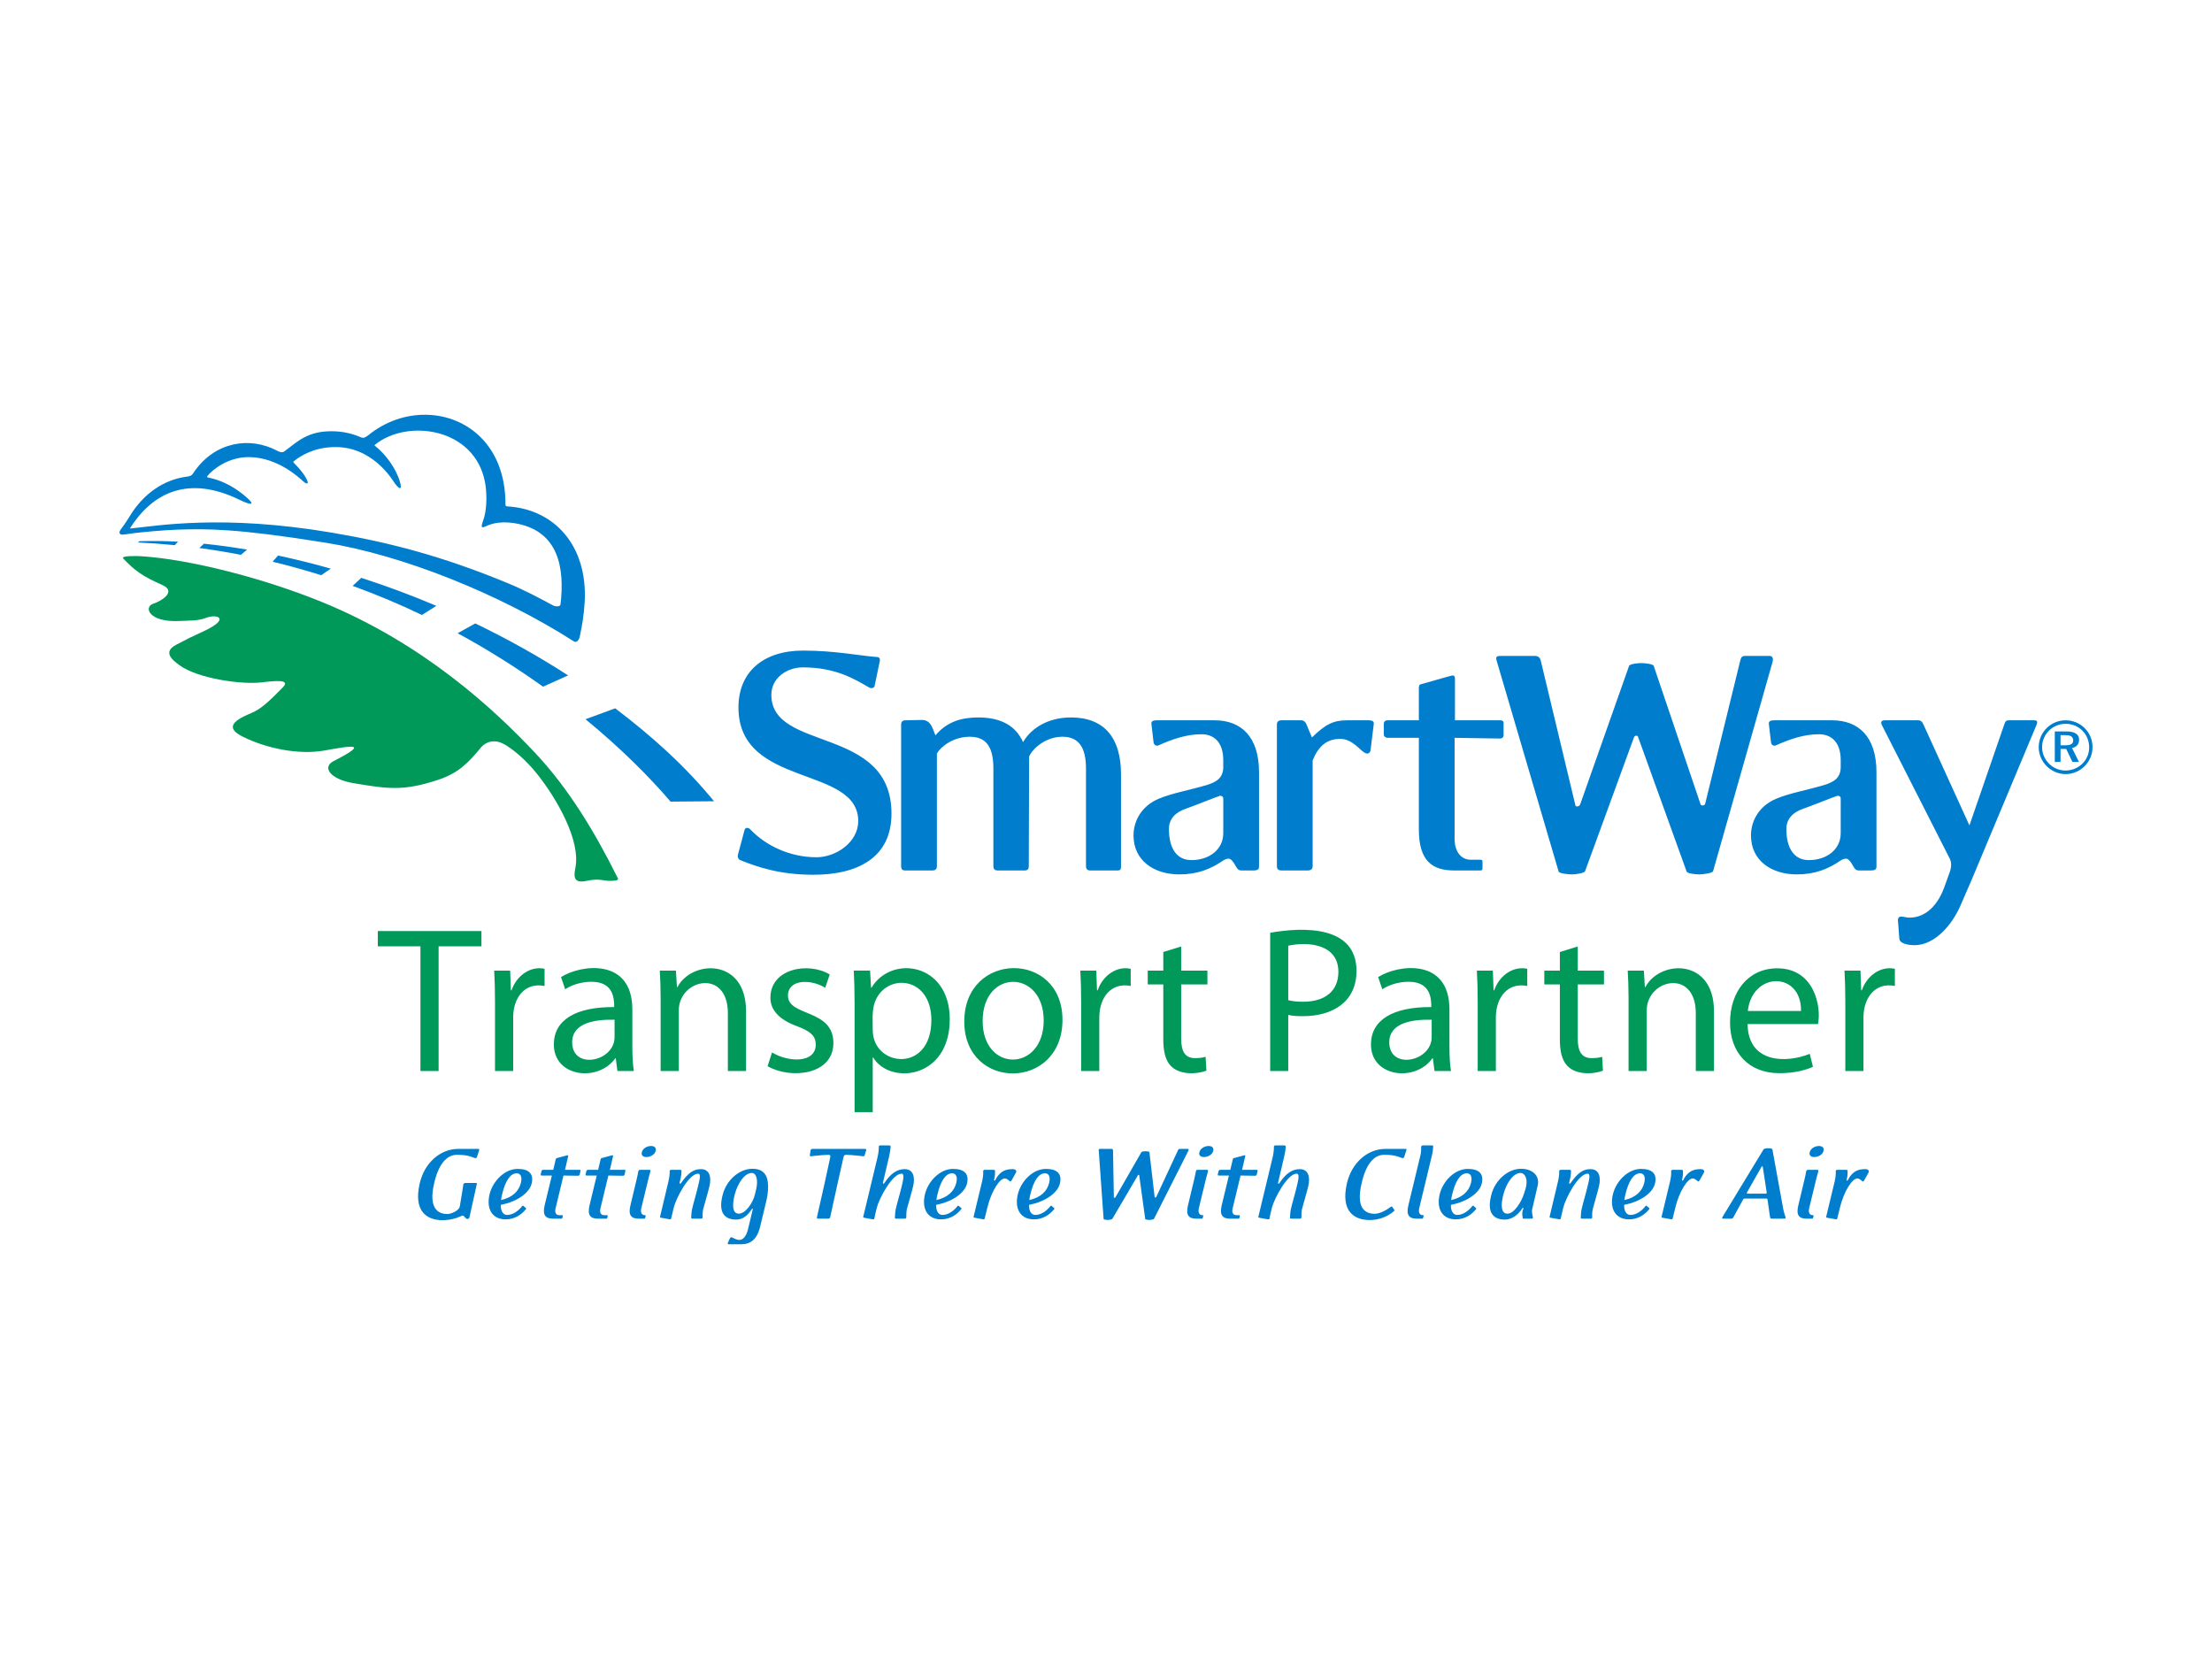
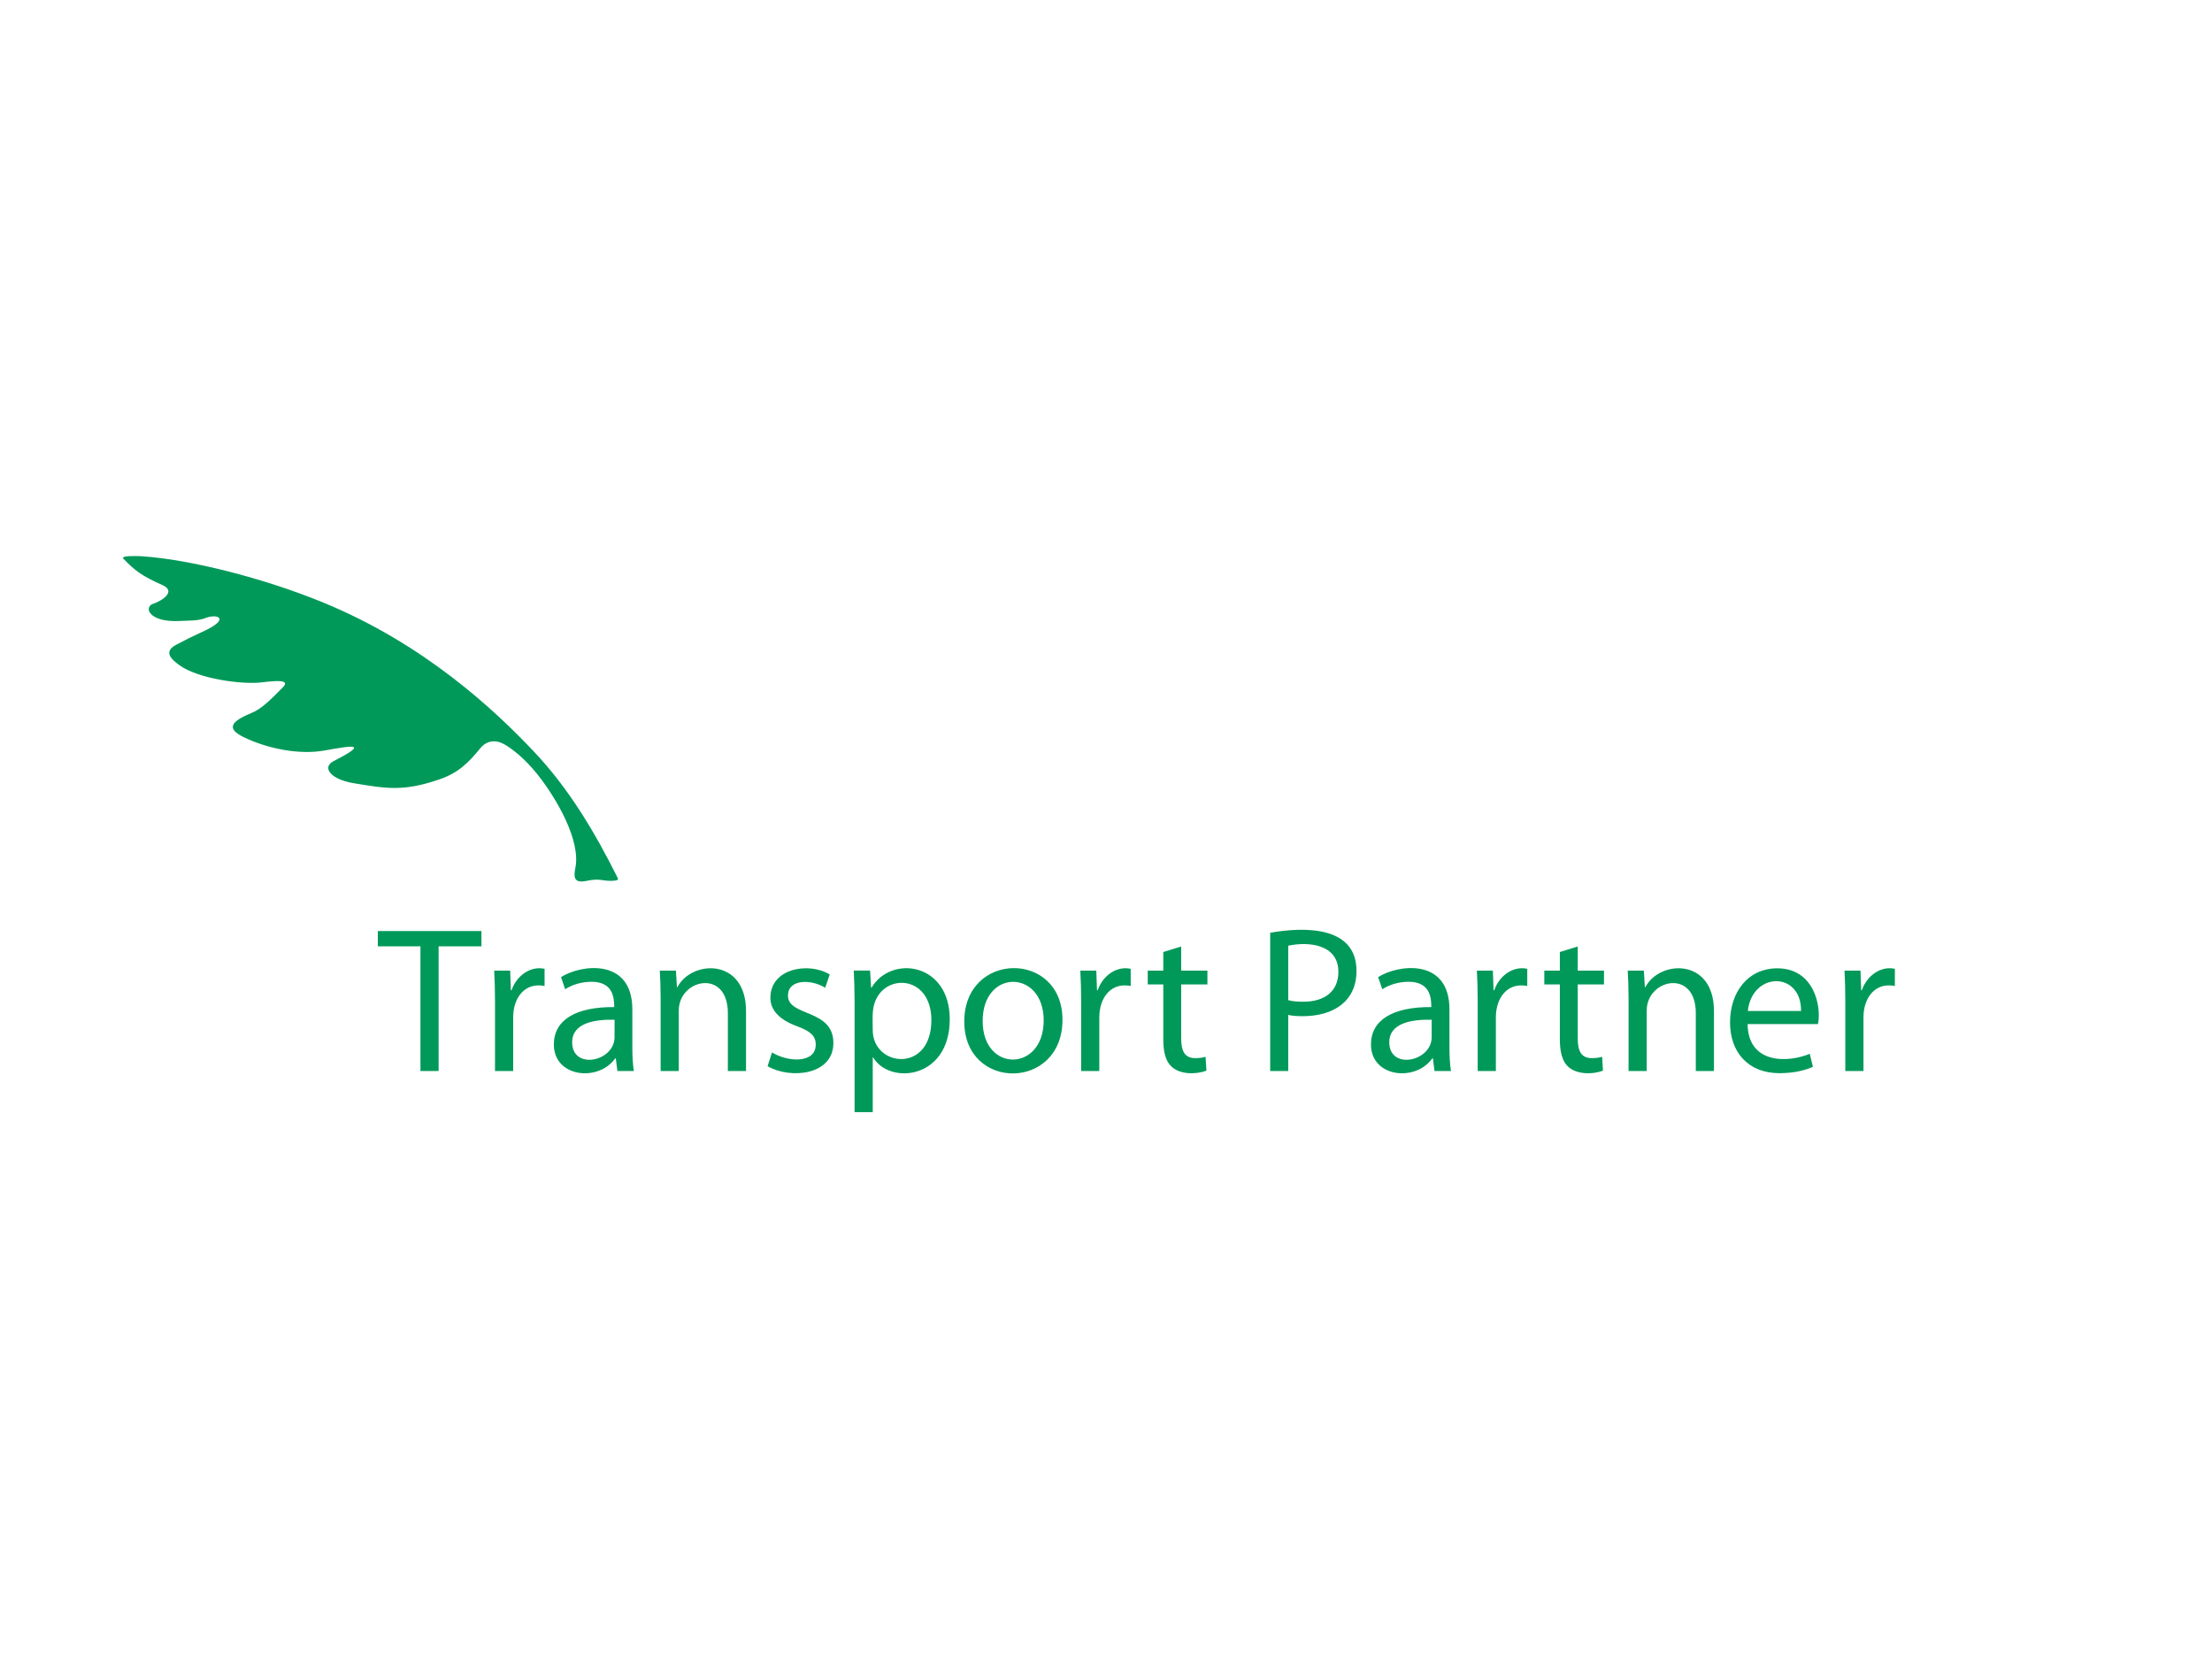
<svg xmlns="http://www.w3.org/2000/svg" width="600" height="450" viewBox="0 0 600 450">
  <defs>
    <style type="text/css">
   
    .fil0 {fill:#007DCC;fill-rule:nonzero}
    .fil1 {fill:#009959;fill-rule:nonzero}
   
  </style>
  </defs>
-   <path class="fil0" d="M220.672 237.275c-9.018,0 -15.128,-2.036 -19.883,-3.975 -0.678,-0.292 -0.774,-1.066 -0.578,-1.648l1.743 -6.501c0.195,-0.774 1.066,-0.774 1.652,-0.096 3.972,4.173 10.469,7.471 17.84,7.471 5.337,0 11.348,-4.077 11.348,-9.796 0,-15.227 -32.487,-8.922 -32.487,-30.839 0,-9.604 6.693,-15.423 17.553,-15.423 8.727,0 15.612,1.456 20.074,1.747 0.678,0 0.874,0.678 0.678,1.261l-1.356 6.496c-0.096,0.678 -0.873,0.873 -1.552,0.487 -3.976,-2.329 -9.117,-5.432 -17.94,-5.432 -4.267,0 -8.535,2.812 -8.535,7.466 0,15.519 32.586,8.245 32.586,32.199 0,11.834 -9.021,16.583 -21.143,16.583zm82.432 -1.162l-7.37 0c-0.774,0 -1.162,-0.388 -1.162,-1.165l0 -26.476c0,-5.722 -1.942,-8.631 -6.405,-8.631 -4.359,0 -7.949,3.008 -9.018,5.333l-0.096 29.774c0,0.777 -0.291,1.165 -1.164,1.165l-7.271 0c-0.779,0 -1.165,-0.388 -1.165,-1.165l0 -26.476c0,-5.722 -1.843,-8.631 -6.402,-8.631 -4.267,0 -7.661,2.426 -8.921,4.559l0 30.548c0,0.777 -0.388,1.165 -1.261,1.165l-7.275 0c-0.873,0 -1.165,-0.388 -1.165,-1.165l0 -38.405c0,-0.774 0.391,-1.16 1.165,-1.16l4.463 -0.101c2.468,0 2.869,2.284 3.685,4.173 3.199,-3.785 7.176,-4.851 11.639,-4.851 6.206,0 10.179,2.33 12.121,6.693 2.329,-3.977 6.979,-6.693 12.995,-6.693 9.117,0 13.576,5.625 13.576,15.421l0 24.923c0,0.777 -0.096,1.165 -0.969,1.165zm28.708 -19.495c0,-0.482 -0.291,-0.774 -0.874,-0.774 -0.196,0 -8.244,3.199 -9.213,3.491 -2.907,0.969 -4.655,2.812 -4.655,5.528 0,5.141 2.035,8.439 6.11,8.439 4.847,0 8.632,-2.911 8.632,-7.275l0 -9.409zm8.243 19.496l-3.298 0c-0.873,0 -1.164,-0.487 -1.551,-1.165 -0.583,-1.069 -1.261,-2.037 -1.943,-2.037 -0.482,0 -0.968,0.194 -1.451,0.486 -3.395,2.33 -6.985,3.781 -11.93,3.781 -6.788,0 -12.416,-3.685 -12.416,-10.569 0,-3.59 1.843,-7.761 6.692,-9.892 3.591,-1.554 8.636,-2.425 13.19,-3.785 2.817,-0.873 4.464,-2.034 4.464,-4.946l0 -1.746c0,-5.237 -2.812,-7.08 -5.919,-7.08 -4.072,0 -7.949,1.36 -11.634,3.008 -0.678,0.29 -1.261,-0.097 -1.36,-0.874l-0.583 -4.946c-0.096,-0.773 0.583,-0.968 1.36,-0.968l15.807 0c7.175,0 12.025,4.462 12.025,14.063l0 25.697c0,0.681 -0.487,0.973 -1.453,0.973zm31.71 -32.684c-0.097,0.774 -0.675,1.165 -1.357,0.873 -1.647,-0.777 -3.49,-3.881 -6.888,-3.881 -3.681,0 -5.915,2.038 -7.467,5.82l0 28.708c0,0.775 -0.482,1.161 -1.355,1.161l-7.08 0c-0.874,0 -1.261,-0.386 -1.261,-1.161l0 -38.405c0,-0.777 0.387,-1.164 1.261,-1.164l5.237 0c0.873,0 1.26,0.487 1.551,1.164l1.455 3.491c3.686,-3.59 5.816,-4.655 9.506,-4.655l5.915 0c0.774,0 1.452,0.192 1.356,0.969l-0.873 7.08zm35.106 -3.103l-12.316 -0.195 0 27.349c0,3.88 2.038,5.72 4.363,5.72l2.425 0c0.583,0 0.777,0 0.777,0.68l0 1.457c0,0.678 -0.095,0.774 -0.777,0.774l-6.884 0c-5.915,0 -9.601,-2.521 -9.601,-11.152l0 -24.828 -8.535 0c-0.483,0 -0.969,-0.387 -0.969,-0.874l0 -2.908c0,-0.582 0.387,-0.968 0.969,-0.968l8.535 0 0 -9.022c0,-0.096 0.196,-0.678 0.292,-0.678l7.853 -2.231c1.069,-0.29 1.651,-0.485 1.651,0.679l0 11.252 12.217 0c0.486,0 0.97,0.095 0.97,0.678l0 3.394c0,0.582 -0.484,0.873 -0.97,0.873zm57.798 35.979c-0.195,0.582 -3.007,0.873 -3.781,0.873 -0.683,0 -3.203,-0.195 -3.394,-0.777l-13.191 -36.559c-0.096,-0.391 -0.873,-0.391 -1.068,0.096l-13.286 36.367c-0.196,0.582 -2.811,0.873 -3.59,0.873 -0.678,0 -3.394,-0.195 -3.585,-0.777l-16.875 -57.41c-0.195,-0.777 0.096,-1.069 0.969,-1.069l9.501 0c0.877,0 1.364,0.487 1.555,1.26l9.405 39.278c0.096,0.487 1.069,0.292 1.261,-0.195l13.285 -37.627c0.195,-0.583 2.524,-0.777 3.299,-0.777 0.777,0 3.202,0.194 3.397,0.777l12.704 37.532c0.192,0.486 1.161,0.387 1.26,-0.195l9.504 -38.793c0.196,-0.773 0.388,-1.26 1.261,-1.26l6.788 0c0.774,0 0.97,0.874 0.678,1.747l-16.097 56.636zm34.622 -19.688c0,-0.482 -0.29,-0.774 -0.873,-0.774 -0.195,0 -8.243,3.199 -9.213,3.491 -2.911,0.969 -4.654,2.812 -4.654,5.528 0,5.141 2.034,8.439 6.11,8.439 4.846,0 8.63,-2.911 8.63,-7.275l0 -9.409zm8.245 19.496l-3.298 0c-0.877,0 -1.164,-0.487 -1.552,-1.165 -0.582,-1.069 -1.26,-2.037 -1.942,-2.037 -0.483,0 -0.969,0.194 -1.453,0.486 -3.394,2.33 -6.983,3.781 -11.928,3.781 -6.789,0 -12.416,-3.685 -12.416,-10.569 0,-3.59 1.843,-7.761 6.692,-9.892 3.589,-1.554 8.635,-2.425 13.19,-3.785 2.812,-0.873 4.462,-2.034 4.462,-4.946l0 -1.746c0,-5.237 -2.811,-7.08 -5.918,-7.08 -4.071,0 -7.952,1.36 -11.634,3.008 -0.682,0.29 -1.264,-0.097 -1.36,-0.874l-0.583 -4.946c-0.099,-0.773 0.583,-0.968 1.36,-0.968l15.81 0c7.172,0 12.022,4.462 12.022,14.063l0 25.697c0,0.681 -0.482,0.973 -1.452,0.973zm27.443 2.132l-3.2 7.372c-2.037,4.753 -6.693,10.765 -12.511,10.765 -1.165,0 -3.977,-0.292 -4.076,-1.748l-0.387 -5.042c0,-0.581 0.291,-0.968 0.873,-0.968 0.681,0 1.455,0.287 2.233,0.287 4.85,0 7.953,-3.973 9.501,-8.336l1.264 -3.493c0.579,-1.453 0.87,-3.008 0.096,-4.364l-18.331 -36.076c-0.387,-0.778 -0.096,-1.26 0.778,-1.26l9.021 0c0.966,0 1.161,0.482 1.548,1.26l12.416 27.249 9.505 -27.54c0.287,-0.778 0.482,-0.969 1.26,-0.969l6.789 0c0.869,0 0.965,0.386 0.678,1.16l-17.457 41.703zm25.257 -36.094c0.957,0 2.109,-0.102 2.109,-1.316 0,-1.26 -1.126,-1.426 -2.145,-1.426l-1.283 0 0 2.742 1.319 0zm1.799 0.744l1.872 3.77 -1.768 0 -1.685 -3.522 -1.537 0 0 3.522 -1.562 0 0 -8.267 3.122 0c1.546,0 3.471,0.34 3.471,2.27 0,1.208 -0.738,2.02 -1.913,2.227zm4.647 -0.159c0,-3.604 -2.773,-6.405 -6.386,-6.405 -3.533,0 -6.383,2.811 -6.383,6.347 0,3.43 2.885,6.324 6.32,6.324 3.508,0 6.449,-2.706 6.449,-6.266zm-6.386 -7.355c4.055,0 7.297,3.214 7.297,7.297 0,4.013 -3.299,7.296 -7.297,7.296 -3.976,0 -7.297,-3.318 -7.297,-7.296 0,-4.026 3.237,-7.297 7.297,-7.297zm-393.426 -3.249c9.905,7.496 18.938,15.584 26.804,25.204l-11.782 0.1c-5.805,-6.785 -13.558,-14.535 -23.074,-22.348l8.052 -2.956zm-37.946 -23.027c8.535,4.109 16.996,8.805 25.181,14.096l-6.802 3.058c-7.032,-5.029 -14.771,-9.942 -23.177,-14.5l4.798 -2.654zm-30.928 -12.363c6.714,2.163 13.535,4.691 20.361,7.584l-3.914 2.484c-6.114,-2.948 -12.081,-5.451 -18.792,-7.894l2.345 -2.174zm-22.574 -6.058c4.663,0.995 9.446,2.178 14.307,3.556l-2.594 1.784c-4.29,-1.349 -8.686,-2.576 -13.19,-3.66l1.477 -1.68zm-10.066 -0.19c-3.7,-0.718 -7.466,-1.337 -11.292,-1.85l1.254 -1.164c3.766,0.383 7.676,0.913 11.704,1.599l-1.666 1.415zm-17.938 -2.621c-3.295,-0.325 -6.63,-0.572 -10.013,-0.731l0.42 -0.343c3.288,-0.11 6.781,-0.07 10.448,0.133l-0.855 0.941zm-11.857 -4.541c7.139,-0.708 24.817,-3.856 54.362,1.132 15.895,2.682 30.098,6.431 47.486,13.587 5.318,2.189 9.467,4.493 12.589,6.162 0.634,0.339 1.961,0.417 2.038,-0.243 1.163,-9.943 -0.535,-19.557 -11.489,-21.874 -2.789,-0.59 -5.763,-0.581 -8.04,0.347 -0.598,0.244 -1.1,0.496 -1.393,0.557 -1.02,0.222 -0.018,-1.588 0.35,-3.203 0.627,-2.686 0.594,-6.436 0.073,-9.102 -2.826,-14.579 -20.88,-17.192 -29.758,-10.121 -0.135,0.125 -0.316,0.227 -0.052,0.369 2.861,2.251 5.72,6.154 6.734,9.685 0.722,2.422 -0.144,2.13 -1.367,0.476 -0.694,-1.036 -6.281,-10.407 -17.023,-9.814 -4.946,0.191 -8.521,2.299 -10.341,3.795 -0.164,0.152 -0.249,0.247 -0.078,0.421 1.195,1.138 2.663,2.846 3.428,4.294 0.81,1.488 0.302,1.754 -0.848,0.748 -0.899,-0.793 -6.719,-6.435 -14.532,-6.557 -5.837,-0.092 -10.042,3.398 -11.468,5.141 -0.092,0.111 -0.008,0.347 0.103,0.372 3.255,0.623 6.512,2.123 9.567,4.581 1.216,0.969 1.883,1.695 1.883,1.695 0.737,0.793 0.428,0.977 -0.391,0.778 -0.806,-0.206 -2.107,-0.826 -2.671,-1.106 -11.694,-5.639 -22.007,-3.59 -29.2,7.441 -0.111,0.156 -0.44,0.555 0.038,0.439zm-2.706 0.14c0,0 1.239,-1.629 2.278,-3.361 3.799,-6.331 9.46,-10.05 15.549,-10.824 1.454,-0.185 1.435,-0.568 2.17,-1.577 5.609,-7.843 14.856,-9.413 22.359,-5.429 0.645,0.33 1.318,0.605 1.95,0.136 3.538,-2.627 6.254,-5.531 13.013,-5.442 2.698,0.036 5.196,0.571 7.44,1.532 1.028,0.465 1.312,0.2 2.175,-0.365 4.694,-3.862 10.323,-5.718 15.769,-5.641 11.151,0.158 21.533,8.419 21.544,24.15 -0.065,0.729 0.41,0.703 0.524,0.703 12.741,0.763 21.796,10.629 20.969,25.904 -0.195,3.516 -0.755,6.67 -1.215,8.804 -0.177,1.368 -0.841,2.477 -1.776,1.877 -20.27,-12.944 -46.561,-23.403 -67.265,-26.73 -24.332,-3.91 -32.273,-3.792 -40.159,-3.546 -3.944,0.122 -10.006,0.731 -11.477,0.91 -1.776,0.226 -3.483,0.516 -3.741,0.436 -0.663,-0.163 -0.77,-0.697 -0.107,-1.537zm96.53 170.342c-0.097,0.251 -0.317,0.379 -0.539,0.313 -1.51,-0.535 -2.174,-0.881 -4.981,-0.881 -2.776,0 -5.013,2.709 -6.148,7.916 -1.39,6.18 0.722,8.137 3.656,8.137 1.042,0 3.121,-0.951 3.342,-2.019 0.066,-0.254 0.851,-5.204 0.851,-5.204 0,0 0.067,-0.663 0.096,-0.755 0.063,-0.255 0.285,-0.442 0.505,-0.442l2.997 0c0.124,0 0.221,0.092 0.187,0.217l-2.015 9.114c-0.034,0.254 -0.347,0.442 -0.601,0.442 -0.317,0 -0.977,-0.851 -0.977,-0.851 -0.192,-0.126 -0.409,-0.063 -0.6,0.033 -1.324,0.63 -3.184,1.136 -5.108,1.136 -4.449,0 -7.853,-2.555 -6.244,-9.808 1.291,-5.9 5.772,-9.526 10.471,-9.526l5.421 0c0.253,0 0.379,0.063 0.284,0.316l-0.597 1.862zm10.753 4.446c-1.765,0 -3.121,2.207 -3.942,5.708 -0.159,0.538 -0.222,1.039 -0.285,1.544 3.059,-0.693 4.825,-2.365 5.392,-4.699 0.379,-1.606 -0.063,-2.553 -1.165,-2.553zm-4.289 8.546c-0.096,1.545 0.567,2.742 1.674,2.742 1.447,0 2.803,-0.881 3.847,-2.078l0.217 -0.284c0.095,-0.096 0.254,-0.192 0.35,-0.126l0.756 0.66c0.062,0.062 0.033,0.158 -0.034,0.25 -1.26,1.578 -3.121,2.779 -5.487,2.779 -3.564,0 -5.329,-2.712 -4.382,-6.781 0.851,-3.563 4.069,-6.906 7.632,-6.906 3.059,0 4.415,1.356 3.785,3.973 -0.567,2.428 -3.755,4.89 -8.358,5.771zm21.378 -8.168c-0.063,0.188 -0.255,0.283 -0.409,0.283l-3.977 -0.062 -2.141 8.893c-0.317,1.264 0.217,1.86 0.977,1.86l0.788 0c0.188,0 0.251,0 0.188,0.222l-0.096 0.472c-0.063,0.221 -0.125,0.254 -0.313,0.254l-2.241 0c-1.923,0 -2.934,-0.822 -2.27,-3.63l1.957 -8.071 -2.775 0c-0.159,0 -0.284,-0.126 -0.254,-0.283 0.032,-0.159 0.158,-0.76 0.221,-0.948 0.062,-0.155 0.221,-0.313 0.409,-0.313l2.775 0 0.697 -2.934c0,-0.033 0.125,-0.221 0.154,-0.221l2.713 -0.726c0.379,-0.092 0.567,-0.158 0.475,0.221l-0.851 3.66 3.973 0c0.159,0 0.283,0.029 0.25,0.217l-0.25 1.106zm12.172 0c-0.063,0.188 -0.254,0.283 -0.41,0.283l-3.975 -0.062 -2.142 8.893c-0.316,1.264 0.218,1.86 0.977,1.86l0.789 0c0.188,0 0.25,0 0.188,0.222l-0.096 0.472c-0.063,0.221 -0.126,0.254 -0.313,0.254l-2.24 0c-1.925,0 -2.934,-0.822 -2.27,-3.63l1.956 -8.071 -2.776 0c-0.157,0 -0.283,-0.126 -0.253,-0.283 0.033,-0.159 0.159,-0.76 0.221,-0.948 0.063,-0.155 0.22,-0.313 0.409,-0.313l2.775 0 0.696 -2.934c0,-0.033 0.125,-0.221 0.155,-0.221l2.713 -0.726c0.379,-0.092 0.567,-0.158 0.475,0.221l-0.851 3.66 3.972 0c0.159,0 0.284,0.029 0.251,0.217l-0.251 1.106zm5.96 -4.793c-0.818,0 -1.515,-0.38 -1.261,-1.294 0.251,-1.105 1.515,-1.703 2.492,-1.703 0.818,0 1.481,0.38 1.261,1.324 -0.251,1.076 -1.515,1.673 -2.492,1.673zm0.505 5.959l-1.923 7.949c-0.285,1.261 0.22,1.862 0.976,1.862 0.191,0 0.254,0 0.221,0.217l-0.126 0.475c-0.063,0.222 -0.095,0.251 -0.316,0.251l-1.449 0c-1.923,0 -2.934,-0.818 -2.24,-3.626l1.702 -7.128c0.192,-0.755 0.443,-2.112 0.443,-2.112 0.032,-0.254 0.22,-0.379 0.504,-0.379l2.459 0c0.283,0 0.379,0.125 0.316,0.379 0,0 -0.379,1.323 -0.567,2.112zm14.853 8.263c-0.188,0.788 -0.126,2.115 -0.126,2.115 0,0.25 -0.125,0.376 -0.408,0.376l-2.367 0c-0.283,0 -0.346,-0.126 -0.317,-0.376 0,0 0.034,-1.419 0.222,-2.212 0.346,-1.544 1.198,-4.381 1.577,-6.021 0.505,-2.049 0.885,-3.594 0.063,-3.594 -2.521,0 -5.959,6.59 -6.622,9.24l-0.694 2.934c0,0.029 -0.095,0.25 -0.283,0.22l-2.462 -0.442c-0.251,-0.034 -0.314,-0.063 -0.222,-0.442l2.241 -9.431c0.251,-1.069 0.38,-2.174 0.318,-2.742 0,-0.254 0.154,-0.379 0.438,-0.379l2.398 0c0.285,0 0.41,0.125 0.377,0.379 -0.03,0.693 -0.03,1.198 -0.347,2.429l-0.155 0.663c-0.096,0.313 0.188,0.409 0.376,0.125 1.923,-2.745 3.376,-3.785 5.396,-3.785 2.333,0 2.929,2.113 2.3,4.699 -0.38,1.64 -1.323,4.762 -1.703,6.244zm13.214 -9.902c-1.799,0 -3.752,2.429 -4.667,5.959 -0.601,2.399 -0.758,5.079 1.136,5.079 1.799,0 3.814,-2.871 4.382,-5.234l0.316 -1.327c0.597,-2.52 0.092,-4.477 -1.167,-4.477zm3.847 7.949l-1.606 6.686c-0.823,3.404 -2.651,4.699 -5.046,4.699l-3.346 0c-0.251,0 -0.502,-0.067 -0.376,-0.318l0.567 -1.26c0.125,-0.255 0.347,-0.38 0.568,-0.284 0,0 1.197,0.692 1.986,0.692 1.168,0 1.986,-1.23 2.396,-2.996l1.263 -5.299c0.063,-0.188 -0.096,-0.283 -0.221,-0.092 -1.135,1.736 -2.461,2.871 -4.26,2.871 -2.775,0 -5.045,-1.452 -3.689,-6.689 1.043,-4.098 4.574,-7.094 8.074,-7.094 3.281,0 4.195,2.049 4.257,4.603 0.034,1.452 -0.188,2.963 -0.567,4.481zm26.775 -12.773c-0.063,0.25 -0.222,0.313 -0.472,0.284 0,0 -3.125,-0.38 -4.698,-0.38 -0.255,0 -0.506,0.25 -0.569,0.568l-1.639 7.286 -1.991 9.081c-0.062,0.253 -0.217,0.379 -0.5,0.379l-2.779 0c-0.284,0 -0.376,-0.126 -0.313,-0.379l2.048 -9.081 1.578 -7.286c0.062,-0.318 -0.096,-0.568 -0.317,-0.568 -1.574,0 -4.887,0.38 -4.887,0.38 -0.25,0.029 -0.379,-0.034 -0.347,-0.284l0.222 -1.39c0.029,-0.25 0.313,-0.316 0.567,-0.316l14.064 0c0.254,0 0.505,0.066 0.443,0.316l-0.41 1.39zm11.412 14.726c-0.159,0.788 -0.126,2.115 -0.126,2.115 0,0.25 -0.129,0.376 -0.412,0.376l-2.363 0c-0.283,0 -0.346,-0.126 -0.317,-0.376 0,0 0.034,-1.419 0.222,-2.212 0.345,-1.544 1.197,-4.381 1.577,-6.021 0.505,-2.049 0.818,-3.594 0,-3.594 -2.491,0 -6.026,6.59 -6.719,9.24 -0.221,0.756 -0.534,2.333 -0.664,2.934 0,0.029 -0.091,0.25 -0.283,0.22 0,0 -1.669,-0.254 -2.332,-0.409 -0.347,-0.096 -0.472,0 -0.376,-0.38l3.876 -16.145c0.255,-1.076 0.347,-2.178 0.318,-2.745 -0.034,-0.251 0.154,-0.38 0.438,-0.38l2.366 0c0.284,0 0.409,0.129 0.409,0.38 -0.029,0.692 -0.154,1.481 -0.439,2.745l-1.64 6.969c-0.096,0.313 0.189,0.409 0.376,0.125 1.703,-2.62 3.472,-3.785 5.522,-3.785 2.302,0 2.9,2.113 2.27,4.699 -0.381,1.64 -1.324,4.762 -1.703,6.244zm12.266 -9.807c-1.769,0 -3.124,2.207 -3.942,5.708 -0.159,0.538 -0.222,1.039 -0.285,1.544 3.059,-0.693 4.828,-2.365 5.396,-4.699 0.375,-1.606 -0.067,-2.553 -1.169,-2.553zm-4.289 8.546c-0.096,1.545 0.567,2.742 1.669,2.742 1.452,0 2.808,-0.881 3.848,-2.078l0.224 -0.284c0.092,-0.096 0.248,-0.192 0.343,-0.126l0.76 0.66c0.062,0.062 0.029,0.158 -0.03,0.25 -1.264,1.578 -3.125,2.779 -5.492,2.779 -3.563,0 -5.328,-2.712 -4.381,-6.781 0.851,-3.563 4.069,-6.906 7.633,-6.906 3.055,0 4.411,1.356 3.784,3.973 -0.567,2.428 -3.751,4.89 -8.358,5.771zm20.435 -6.59c-0.063,0.124 -0.222,0.249 -0.381,0.249 -0.154,0 -0.722,-0.818 -1.481,-0.818 -1.293,0 -3.593,3.31 -4.728,8.042l-0.697 2.838c0,0.033 -0.092,0.25 -0.283,0.221l-2.458 -0.442c-0.255,-0.03 -0.318,-0.062 -0.222,-0.439l2.27 -9.431c0.251,-1.072 0.347,-2.178 0.285,-2.745 0,-0.251 0.158,-0.376 0.441,-0.376l2.396 0c0.284,0 0.409,0.125 0.38,0.376 -0.034,0.692 0.063,0.977 -0.221,2.207l-0.034 0.129c-0.062,0.218 0.159,0.313 0.284,0.126 0.317,-0.443 0.413,-0.789 0.697,-1.135 1.197,-1.578 2.553,-1.895 4.068,-1.895 0.409,0 0.755,0.126 0.881,0.35 0.096,0.155 0.125,0.343 0.033,0.534l-1.23 2.209zm9.051 -1.956c-1.766,0 -3.122,2.207 -3.944,5.708 -0.155,0.538 -0.222,1.039 -0.284,1.544 3.059,-0.693 4.828,-2.365 5.395,-4.699 0.376,-1.606 -0.065,-2.553 -1.167,-2.553zm-4.291 8.546c-0.092,1.545 0.568,2.742 1.674,2.742 1.448,0 2.804,-0.881 3.847,-2.078l0.222 -0.284c0.091,-0.096 0.251,-0.192 0.345,-0.126l0.756 0.66c0.062,0.062 0.033,0.158 -0.03,0.25 -1.263,1.578 -3.124,2.779 -5.487,2.779 -3.563,0 -5.332,-2.712 -4.386,-6.781 0.852,-3.563 4.069,-6.906 7.633,-6.906 3.058,0 4.416,1.356 3.784,3.973 -0.567,2.428 -3.751,4.89 -8.358,5.771zm33.871 3.817c-0.124,0.187 -1.038,0.284 -1.293,0.284 -0.251,0 -1.04,-0.063 -1.072,-0.255l-1.64 -11.888c-0.029,-0.126 -0.251,-0.126 -0.347,0.032l-6.94 11.827c-0.125,0.187 -0.976,0.284 -1.226,0.284 -0.255,0 -1.106,-0.063 -1.136,-0.255l-1.326 -18.67c-0.03,-0.25 0.096,-0.346 0.379,-0.346l3.092 0c0.284,0 0.41,0.159 0.41,0.413l0.22 12.769c0,0.158 0.347,0.096 0.443,-0.062l7.032 -12.235c0.092,-0.189 0.88,-0.256 1.134,-0.256 0.251,0 1.01,0.067 1.04,0.256l1.418 12.206c0.033,0.157 0.347,0.124 0.443,-0.067l5.867 -12.611c0.092,-0.254 0.221,-0.413 0.504,-0.413l2.208 0c0.251,0 0.251,0.283 0.093,0.567l-9.303 18.42zm13.588 -16.778c-0.818,0 -1.515,-0.38 -1.26,-1.294 0.251,-1.105 1.511,-1.703 2.492,-1.703 0.818,0 1.481,0.38 1.26,1.324 -0.251,1.076 -1.515,1.673 -2.492,1.673zm0.506 5.959l-1.925 7.949c-0.283,1.261 0.218,1.862 0.977,1.862 0.192,0 0.254,0 0.222,0.217l-0.125 0.475c-0.063,0.222 -0.097,0.251 -0.318,0.251l-1.448 0c-1.925,0 -2.938,-0.818 -2.241,-3.626l1.703 -7.128c0.191,-0.755 0.442,-2.112 0.442,-2.112 0.033,-0.254 0.221,-0.379 0.505,-0.379l2.458 0c0.284,0 0.38,0.125 0.317,0.379 0,0 -0.379,1.323 -0.567,2.112zm13.777 -1.166c-0.063,0.188 -0.251,0.283 -0.41,0.283l-3.973 -0.062 -2.144 8.893c-0.321,1.264 0.221,1.86 0.976,1.86l0.789 0c0.188,0 0.251,0 0.188,0.222l-0.096 0.472c-0.062,0.221 -0.125,0.254 -0.313,0.254l-2.241 0c-1.923,0 -2.929,-0.822 -2.27,-3.63l1.956 -8.071 -2.774 0c-0.159,0 -0.284,-0.126 -0.255,-0.283 0.033,-0.159 0.159,-0.76 0.222,-0.948 0.062,-0.155 0.221,-0.313 0.409,-0.313l2.775 0 0.696 -2.934c0,-0.033 0.126,-0.221 0.159,-0.221l2.708 -0.726c0.38,-0.092 0.568,-0.158 0.476,0.221l-0.851 3.66 3.973 0c0.158,0 0.28,0.029 0.249,0.217l-0.249 1.106zm12.26 9.429c-0.155,0.788 -0.124,2.115 -0.124,2.115 0,0.25 -0.125,0.376 -0.41,0.376l-2.366 0c-0.284,0 -0.346,-0.126 -0.313,-0.376 0,0 0.029,-1.419 0.221,-2.212 0.347,-1.544 1.194,-4.381 1.573,-6.021 0.506,-2.049 0.823,-3.594 0,-3.594 -2.49,0 -6.021,6.59 -6.714,9.24 -0.225,0.756 -0.538,2.333 -0.663,2.934 0,0.029 -0.096,0.25 -0.284,0.22 0,0 -1.674,-0.254 -2.337,-0.409 -0.343,-0.096 -0.468,0 -0.375,-0.38l3.88 -16.145c0.25,-1.076 0.342,-2.178 0.313,-2.745 -0.029,-0.251 0.159,-0.38 0.443,-0.38l2.362 0c0.283,0 0.412,0.129 0.412,0.38 -0.033,0.692 -0.158,1.481 -0.441,2.745l-1.64 6.969c-0.093,0.313 0.191,0.409 0.379,0.125 1.702,-2.62 3.468,-3.785 5.517,-3.785 2.303,0 2.904,2.113 2.274,4.699 -0.38,1.64 -1.327,4.762 -1.707,6.244zm27.752 -14.253c-0.096,0.251 -0.313,0.379 -0.533,0.313 -1.515,-0.535 -2.178,-0.881 -4.987,-0.881 -2.771,0 -4.946,2.709 -6.081,7.916 -1.389,6.18 0.66,8.071 3.622,8.071 1.295,0 3.093,-0.914 4.357,-1.891 0.122,-0.062 0.284,-0.128 0.342,-0.033l0.601 0.885c0.063,0.096 0.03,0.188 -0.063,0.284 -1.768,1.577 -4.197,2.458 -6.589,2.458 -4.451,0 -7.856,-2.554 -6.246,-9.807 1.323,-5.897 5.771,-9.493 10.47,-9.493l5.424 0c0.251,0 0.38,0.063 0.284,0.316l-0.601 1.862zm7.567 -0.632l-3.501 14.569c-0.283,1.264 0.222,1.86 0.977,1.86 0.188,0 0.254,0 0.22,0.222l-0.128 0.472c-0.063,0.225 -0.092,0.254 -0.313,0.254l-1.453 0c-1.89,0 -2.929,-0.822 -2.236,-3.626l3.312 -13.751c0.189,-0.788 0.155,-2.115 0.155,-2.115 0.034,-0.25 0.222,-0.376 0.509,-0.376l2.426 0c0.283,0 0.345,0.126 0.316,0.376 0,0 -0.067,1.265 -0.284,2.115zm9.396 5.078c-1.765,0 -3.122,2.207 -3.943,5.708 -0.156,0.538 -0.221,1.039 -0.284,1.544 3.059,-0.693 4.827,-2.365 5.395,-4.699 0.377,-1.606 -0.062,-2.553 -1.168,-2.553zm-4.29 8.546c-0.092,1.545 0.568,2.742 1.674,2.742 1.448,0 2.804,-0.881 3.847,-2.078l0.221 -0.284c0.093,-0.096 0.251,-0.192 0.347,-0.126l0.755 0.66c0.067,0.062 0.033,0.158 -0.029,0.25 -1.264,1.578 -3.126,2.779 -5.488,2.779 -3.563,0 -5.333,-2.712 -4.381,-6.781 0.85,-3.563 4.064,-6.906 7.628,-6.906 3.058,0 4.415,1.356 3.785,3.973 -0.567,2.428 -3.752,4.89 -8.359,5.771zm18.86 -8.641c-1.798,0 -3.752,2.429 -4.666,5.959 -0.6,2.399 -0.759,5.079 1.134,5.079 1.796,0 3.753,-3.089 4.509,-5.458l0.412 -1.323c0.755,-2.525 -0.128,-4.257 -1.389,-4.257zm3.184 9.84c-0.188,0.755 0.192,2.175 0.192,2.175 0.029,0.253 -0.063,0.379 -0.347,0.379l-2.082 0c-0.284,0 -0.317,-0.029 -0.346,-0.284 -0.222,-1.135 -0.097,-1.766 0.187,-2.459 0.063,-0.191 -0.125,-0.282 -0.25,-0.095 -1.231,1.924 -2.967,3.092 -4.765,3.092 -2.776,0 -5.046,-1.484 -3.686,-6.689 1.04,-4.098 4.57,-7.094 8.072,-7.094 3.092,0 5.17,1.89 4.506,4.603l-1.481 6.372zm16.4 0.062c-0.188,0.788 -0.126,2.115 -0.126,2.115 0,0.25 -0.124,0.376 -0.408,0.376l-2.366 0c-0.284,0 -0.347,-0.126 -0.316,-0.376 0,0 0.032,-1.419 0.22,-2.212 0.346,-1.544 1.198,-4.381 1.577,-6.021 0.506,-2.049 0.885,-3.594 0.063,-3.594 -2.524,0 -5.959,6.59 -6.622,9.24l-0.693 2.934c0,0.029 -0.096,0.25 -0.284,0.22l-2.462 -0.442c-0.251,-0.034 -0.314,-0.063 -0.221,-0.442l2.241 -9.431c0.25,-1.069 0.379,-2.174 0.312,-2.742 0,-0.254 0.159,-0.379 0.443,-0.379l2.399 0c0.284,0 0.41,0.125 0.376,0.379 -0.029,0.693 -0.029,1.198 -0.345,2.429l-0.16 0.663c-0.091,0.313 0.192,0.409 0.379,0.125 1.925,-2.745 3.377,-3.785 5.392,-3.785 2.337,0 2.934,2.113 2.304,4.699 -0.379,1.64 -1.323,4.762 -1.703,6.244zm12.836 -9.807c-1.765,0 -3.122,2.207 -3.944,5.708 -0.154,0.538 -0.22,1.039 -0.283,1.544 3.059,-0.693 4.827,-2.365 5.395,-4.699 0.376,-1.606 -0.066,-2.553 -1.168,-2.553zm-4.29 8.546c-0.092,1.545 0.568,2.742 1.673,2.742 1.449,0 2.805,-0.881 3.848,-2.078l0.221 -0.284c0.092,-0.096 0.251,-0.192 0.347,-0.126l0.755 0.66c0.063,0.062 0.032,0.158 -0.03,0.25 -1.264,1.578 -3.125,2.779 -5.487,2.779 -3.564,0 -5.333,-2.712 -4.386,-6.781 0.851,-3.563 4.068,-6.906 7.633,-6.906 3.059,0 4.415,1.356 3.781,3.973 -0.565,2.428 -3.749,4.89 -8.355,5.771zm20.437 -6.59c-0.067,0.124 -0.225,0.249 -0.38,0.249 -0.158,0 -0.726,-0.818 -1.482,-0.818 -1.293,0 -3.593,3.31 -4.732,8.042l-0.692 2.838c0,0.033 -0.097,0.25 -0.283,0.221l-2.46 -0.442c-0.253,-0.03 -0.316,-0.062 -0.22,-0.439l2.27 -9.431c0.251,-1.072 0.347,-2.178 0.284,-2.745 0,-0.251 0.158,-0.376 0.442,-0.376l2.395 0c0.285,0 0.41,0.125 0.38,0.376 -0.033,0.692 0.062,0.977 -0.221,2.207l-0.033 0.129c-0.063,0.218 0.159,0.313 0.284,0.126 0.316,-0.443 0.412,-0.789 0.696,-1.135 1.198,-1.578 2.554,-1.895 4.064,-1.895 0.414,0 0.757,0.126 0.885,0.35 0.097,0.155 0.126,0.343 0.034,0.534l-1.231 2.209zm17.156 -3.754c-0.034,-0.159 -0.222,-0.159 -0.318,0l-3.973 6.998c-0.092,0.159 -0.029,0.318 0.125,0.318l4.984 0c0.188,0 0.284,-0.159 0.253,-0.318l-1.071 -6.998zm5.833 14.097l-3.375 0c-0.284,0 -0.439,-0.126 -0.473,-0.379 0,0 -0.188,-1.353 -0.316,-2.146l-0.38 -2.679c-0.029,-0.159 -0.155,-0.25 -0.312,-0.25l-5.901 0c-0.155,0 -0.347,0.091 -0.405,0.25l-2.65 4.857c-0.159,0.251 -0.285,0.347 -0.568,0.347l-2.207 0c-0.284,0 -0.317,-0.222 -0.159,-0.472l11.133 -18.323c0.251,-0.414 2.333,-0.414 2.396,0l2.966 16.303c0.155,0.789 0.598,2.113 0.598,2.113 0.063,0.253 -0.063,0.379 -0.347,0.379zm8.166 -16.714c-0.821,0 -1.515,-0.38 -1.26,-1.294 0.251,-1.105 1.511,-1.703 2.492,-1.703 0.818,0 1.481,0.38 1.26,1.324 -0.251,1.076 -1.515,1.673 -2.492,1.673zm0.506 5.959l-1.925 7.949c-0.283,1.261 0.222,1.862 0.977,1.862 0.192,0 0.254,0 0.222,0.217l-0.126 0.475c-0.062,0.222 -0.096,0.251 -0.317,0.251l-1.448 0c-1.925,0 -2.933,-0.818 -2.241,-3.626l1.703 -7.128c0.191,-0.755 0.442,-2.112 0.442,-2.112 0.029,-0.254 0.221,-0.379 0.505,-0.379l2.459 0c0.283,0 0.379,0.125 0.316,0.379 0,0 -0.379,1.323 -0.567,2.112zm12.988 0.412c-0.062,0.124 -0.222,0.249 -0.38,0.249 -0.158,0 -0.722,-0.818 -1.481,-0.818 -1.294,0 -3.593,3.31 -4.733,8.042l-0.692 2.838c0,0.033 -0.092,0.25 -0.284,0.221l-2.458 -0.442c-0.255,-0.03 -0.317,-0.062 -0.221,-0.439l2.27 -9.431c0.251,-1.072 0.347,-2.178 0.284,-2.745 0,-0.251 0.158,-0.376 0.442,-0.376l2.395 0c0.284,0 0.41,0.125 0.38,0.376 -0.033,0.692 0.062,0.977 -0.221,2.207l-0.033 0.129c-0.063,0.218 0.158,0.313 0.284,0.126 0.317,-0.443 0.413,-0.789 0.696,-1.135 1.198,-1.578 2.554,-1.895 4.069,-1.895 0.409,0 0.755,0.126 0.88,0.35 0.097,0.155 0.126,0.343 0.034,0.534l-1.231 2.209z" />
  <path class="fil1" d="M114.046 256.69l-11.561 0 0 -4.139 28.107 0 0 4.139 -11.62 0 0 33.816 -4.926 0 0 -33.816zm20.223 15.062c0,-3.214 -0.08,-5.956 -0.224,-8.48l4.341 0 0.188 5.339 0.177 0c1.448,-4.16 5.315,-6.655 8.963,-5.822l0 4.659c-5.243,-1.067 -8.517,3.065 -8.517,8.505l0 14.553 -4.928 0 0 -18.754zm32.427 4.846c-5.359,-0.114 -11.495,0.848 -11.495,6.114 0,7.633 11.495,5.258 11.495,-1.375l0 -4.739zm4.827 7.39c0,2.325 0.103,4.647 0.41,6.518l-4.467 0 -0.435 -3.442 -0.147 0c-4.563,6.489 -16.654,5.175 -16.654,-3.754 0,-6.598 5.849,-10.22 16.37,-10.146 0,-2.54 -0.299,-6.878 -6.203,-6.862 -2.535,0 -5.184,0.759 -7.094,2.03l-1.124 -3.295c5.298,-3.41 19.344,-5.339 19.344,8.76l0 10.191zm7.669 -13.362c0,-2.842 -0.092,-5.098 -0.225,-7.353l4.374 0 0.277 4.477 0.136 0c3.877,-7.409 18.605,-7.979 18.605,6.509l0 16.245 -4.928 0 0 -15.699c0,-12.154 -13.312,-9.278 -13.312,-0.711l0 16.41 -4.927 0 0 -19.878zm30.219 14.838c4.321,2.697 11.856,3.018 11.856,-2.115 0,-2.386 -1.441,-3.631 -5.061,-4.987 -4.919,-1.784 -7.248,-4.459 -7.237,-7.725 0.015,-8.014 10.407,-9.773 16.094,-6.313l-1.231 3.601c-3.796,-2.367 -10.098,-2.4 -10.098,2.137 0,5.757 12.3,3.505 12.317,12.829 0.015,8.837 -11.79,9.858 -17.841,6.309l1.201 -3.736zm27.317 -6.044c0,9.999 15.903,11.829 15.903,-2.726 0,-12.525 -13.34,-12.866 -15.585,-3.996 -0.511,2.017 -0.318,4.459 -0.318,6.722zm-4.924 -7.278c0,-3.471 -0.092,-6.302 -0.224,-8.871l4.426 0 0.273 4.643 0.113 0c5.353,-8.989 21.228,-6.782 21.228,8.558 0,16.271 -16.288,17.853 -20.777,10.364l-0.115 0 0 14.822 -4.924 0 0 -29.516zm51.294 4.655c0,-13.913 -16.555,-14.073 -16.555,0.148 0,14.067 16.555,13.869 16.555,-0.148zm-21.541 0.298c0,-19.168 26.637,-19.327 26.637,-0.468 0,19.244 -26.637,19.368 -26.637,0.468zm31.699 -5.343c0,-3.214 -0.082,-5.956 -0.225,-8.48l4.34 0 0.189 5.339 0.177 0c1.449,-4.159 5.314,-6.655 8.963,-5.822l0 4.659c-5.243,-1.067 -8.517,3.066 -8.517,8.505l0 14.553 -4.927 0 0 -18.754zm27.137 -15.013l0 6.533 7.116 0 0 3.753 -7.116 0 0 14.674c0,3.394 0.976,5.311 3.744,5.311 1.324,0 2.134,-0.133 2.871,-0.357l0.228 3.761c-2.565,1.014 -7.412,1.235 -9.773,-1.414 -1.364,-1.5 -1.923,-3.903 -1.923,-7.106l0 -14.869 -4.217 0 0 -3.753 4.217 0 0 -5.041 4.853 -1.492zm29.039 14.551c1.09,0.313 2.454,0.427 4.064,0.427 5.945,0 9.535,-2.919 9.535,-8.103 0,-7.484 -8.06,-8.277 -13.599,-7.095l0 14.771zm-4.898 -18.28c8.847,-1.572 23.413,-2.074 23.413,10.341 0,8.427 -6.466,12.284 -14.55,12.284 -1.489,0 -2.834,-0.056 -3.965,-0.353l0 15.223 -4.898 0 0 -37.495zm43.803 23.588c-5.362,-0.114 -11.499,0.848 -11.499,6.114 0,7.631 11.499,5.259 11.499,-1.375l0 -4.739zm4.824 7.39c0,2.325 0.107,4.647 0.413,6.518l-4.467 0 -0.439 -3.442 -0.147 0c-4.563,6.488 -16.65,5.176 -16.65,-3.754 0,-6.598 5.848,-10.22 16.367,-10.146 0,-2.54 -0.3,-6.878 -6.203,-6.862 -2.532,0 -5.185,0.759 -7.091,2.03l-1.124 -3.295c5.299,-3.411 19.341,-5.339 19.341,8.76l0 10.191zm7.66 -12.236c0,-3.214 -0.078,-5.956 -0.225,-8.48l4.341 0 0.189 5.339 0.176 0c1.448,-4.16 5.314,-6.655 8.963,-5.822l0 4.659c-5.251,-1.069 -8.516,3.08 -8.516,8.505l0 14.553 -4.928 0 0 -18.754zm27.139 -15.013l0 6.533 7.117 0 0 3.753 -7.117 0 0 14.674c0,3.394 0.977,5.311 3.745,5.311 1.323,0 2.13,-0.133 2.871,-0.357l0.225 3.761c-2.569,1.015 -7.409,1.236 -9.77,-1.414 -1.368,-1.5 -1.925,-3.903 -1.925,-7.106l0 -14.869 -4.215 0 0 -3.753 4.215 0 0 -5.041 4.854 -1.492zm13.782 13.887c0,-2.842 -0.093,-5.098 -0.226,-7.353l4.379 0 0.269 4.477 0.14 0c3.879,-7.412 18.604,-7.976 18.604,6.509l0 16.245 -4.927 0 0 -15.699c0,-12.153 -13.312,-9.277 -13.312,-0.711l0 16.41 -4.927 0 0 -19.878zm46.78 3.594c0.165,-10.725 -13.198,-10.819 -14.435,0l14.435 0zm-14.494 3.561c0.155,10.798 10.758,10.584 16.86,8.063l0.869 3.52c-1.732,0.788 -4.761,1.735 -9.084,1.735 -8.373,0 -13.403,-5.58 -13.403,-13.75 0,-8.252 4.861,-14.697 12.814,-14.697 10.03,0 12.022,10.384 11.041,15.129l-19.097 0zm26.508 -6.029c0,-3.214 -0.082,-5.956 -0.222,-8.48l4.338 0 0.192 5.339 0.172 0c1.45,-4.16 5.315,-6.655 8.963,-5.822l0 4.659c-5.234,-1.075 -8.517,3.077 -8.517,8.505l0 14.553 -4.926 0 0 -18.754zm-341.4 -32.824c3.494,-0.748 4.496,0.048 6.464,0 0.892,-0.015 2.325,-0.029 1.99,-0.704 -6.128,-12.287 -13.188,-24.217 -22.65,-34.232 -10.636,-11.278 -29.763,-29.306 -57.484,-40.646 -15.73,-6.438 -35.779,-11.609 -49.085,-12.468 -0.756,-0.049 -5.783,-0.246 -4.93,0.634 3.08,3.203 4.985,4.691 10.617,7.19 3.81,1.692 -0.004,4.231 -2.539,5.076 -2.54,0.85 -1.273,5.085 7.193,4.665 2.842,-0.147 5.038,0 7.194,-0.856 2.917,-1.149 6.985,0.176 -1.069,3.819 -2.919,1.331 -4.289,2.019 -7.072,3.497 -3.604,1.927 -1.216,3.99 0.933,5.551 4.993,3.625 16.845,5.292 22.318,4.636 3.77,-0.454 7.89,-0.852 5.693,1.366 -3.725,3.774 -5.903,5.875 -8.532,6.954 -5.649,2.326 -6.769,4.228 -2.174,6.494 6.306,3.092 15.012,4.935 22.068,3.659 7.142,-1.278 12.468,-2.239 2.44,2.868 -3.268,1.669 -0.957,4.946 5.395,6.004 9.232,1.547 13.549,2.213 22.938,-0.907 5.41,-1.807 8.107,-4.508 11.476,-8.617 1.714,-2.086 4.198,-2.325 6.497,-1.01 1.932,1.102 5.455,3.741 8.923,8.101 5.328,6.703 11.804,17.98 10.326,25.402 -0.501,2.544 -0.413,4.269 3.07,3.524z" />
</svg>